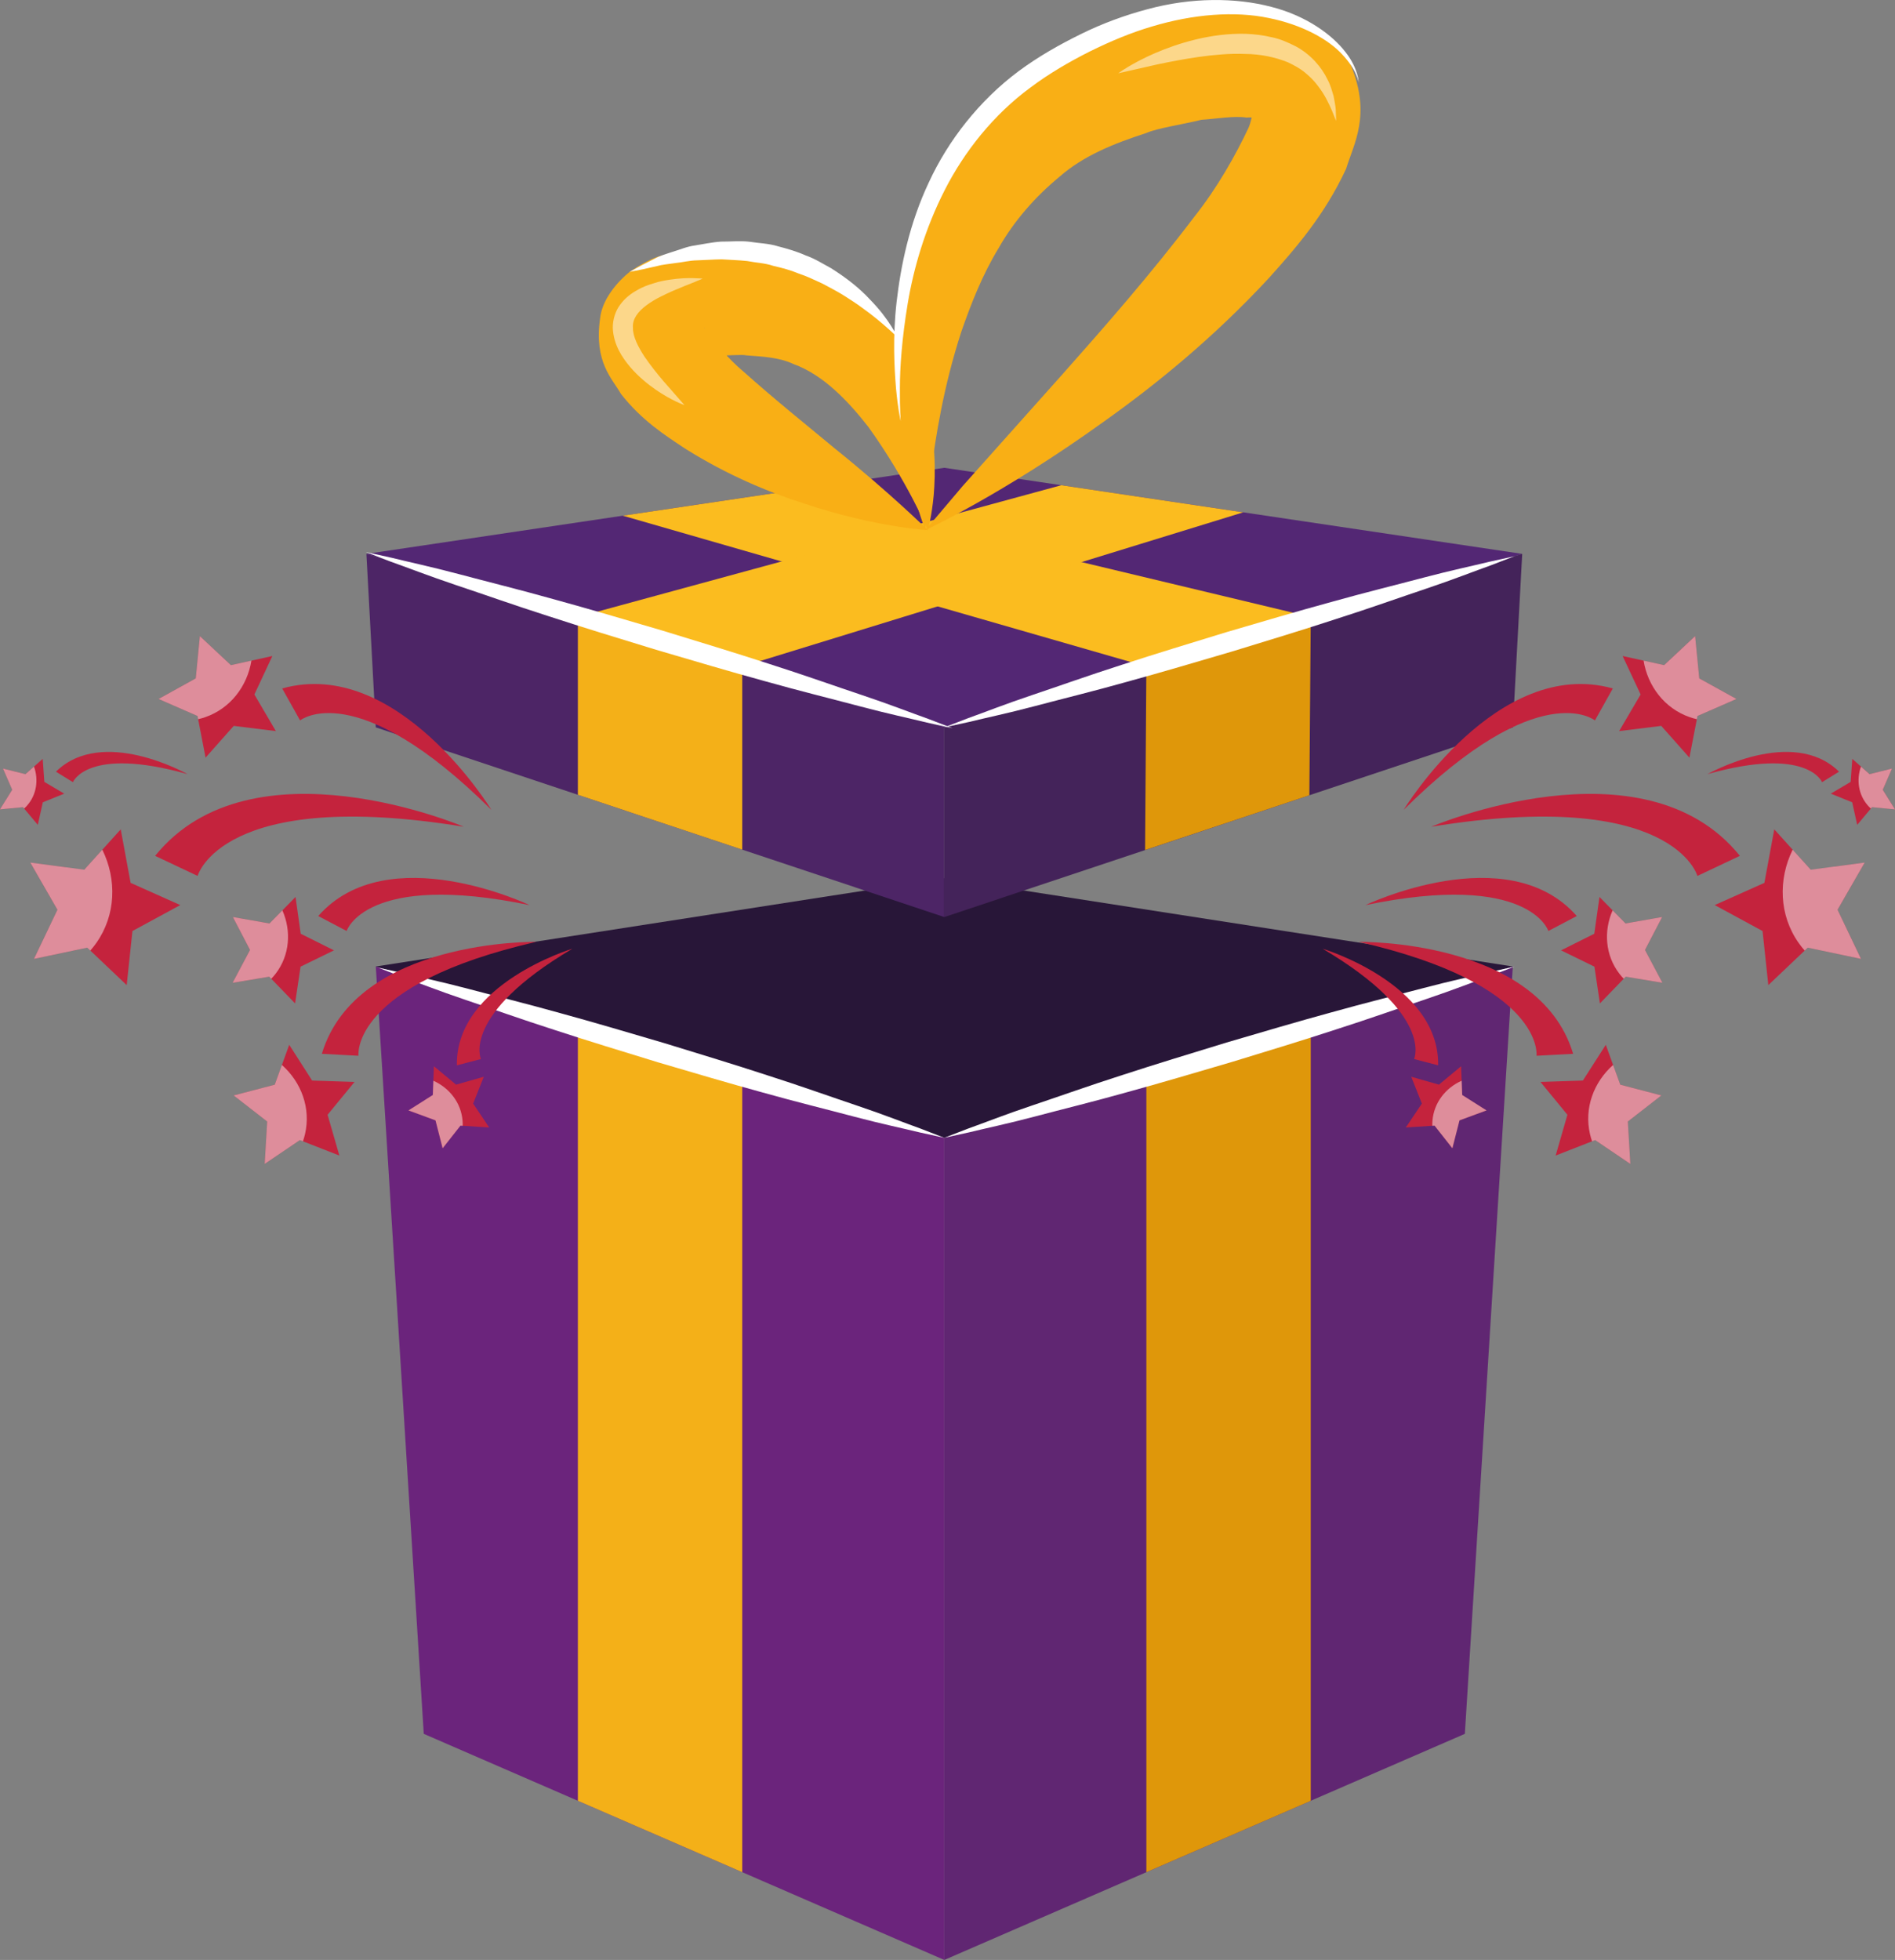
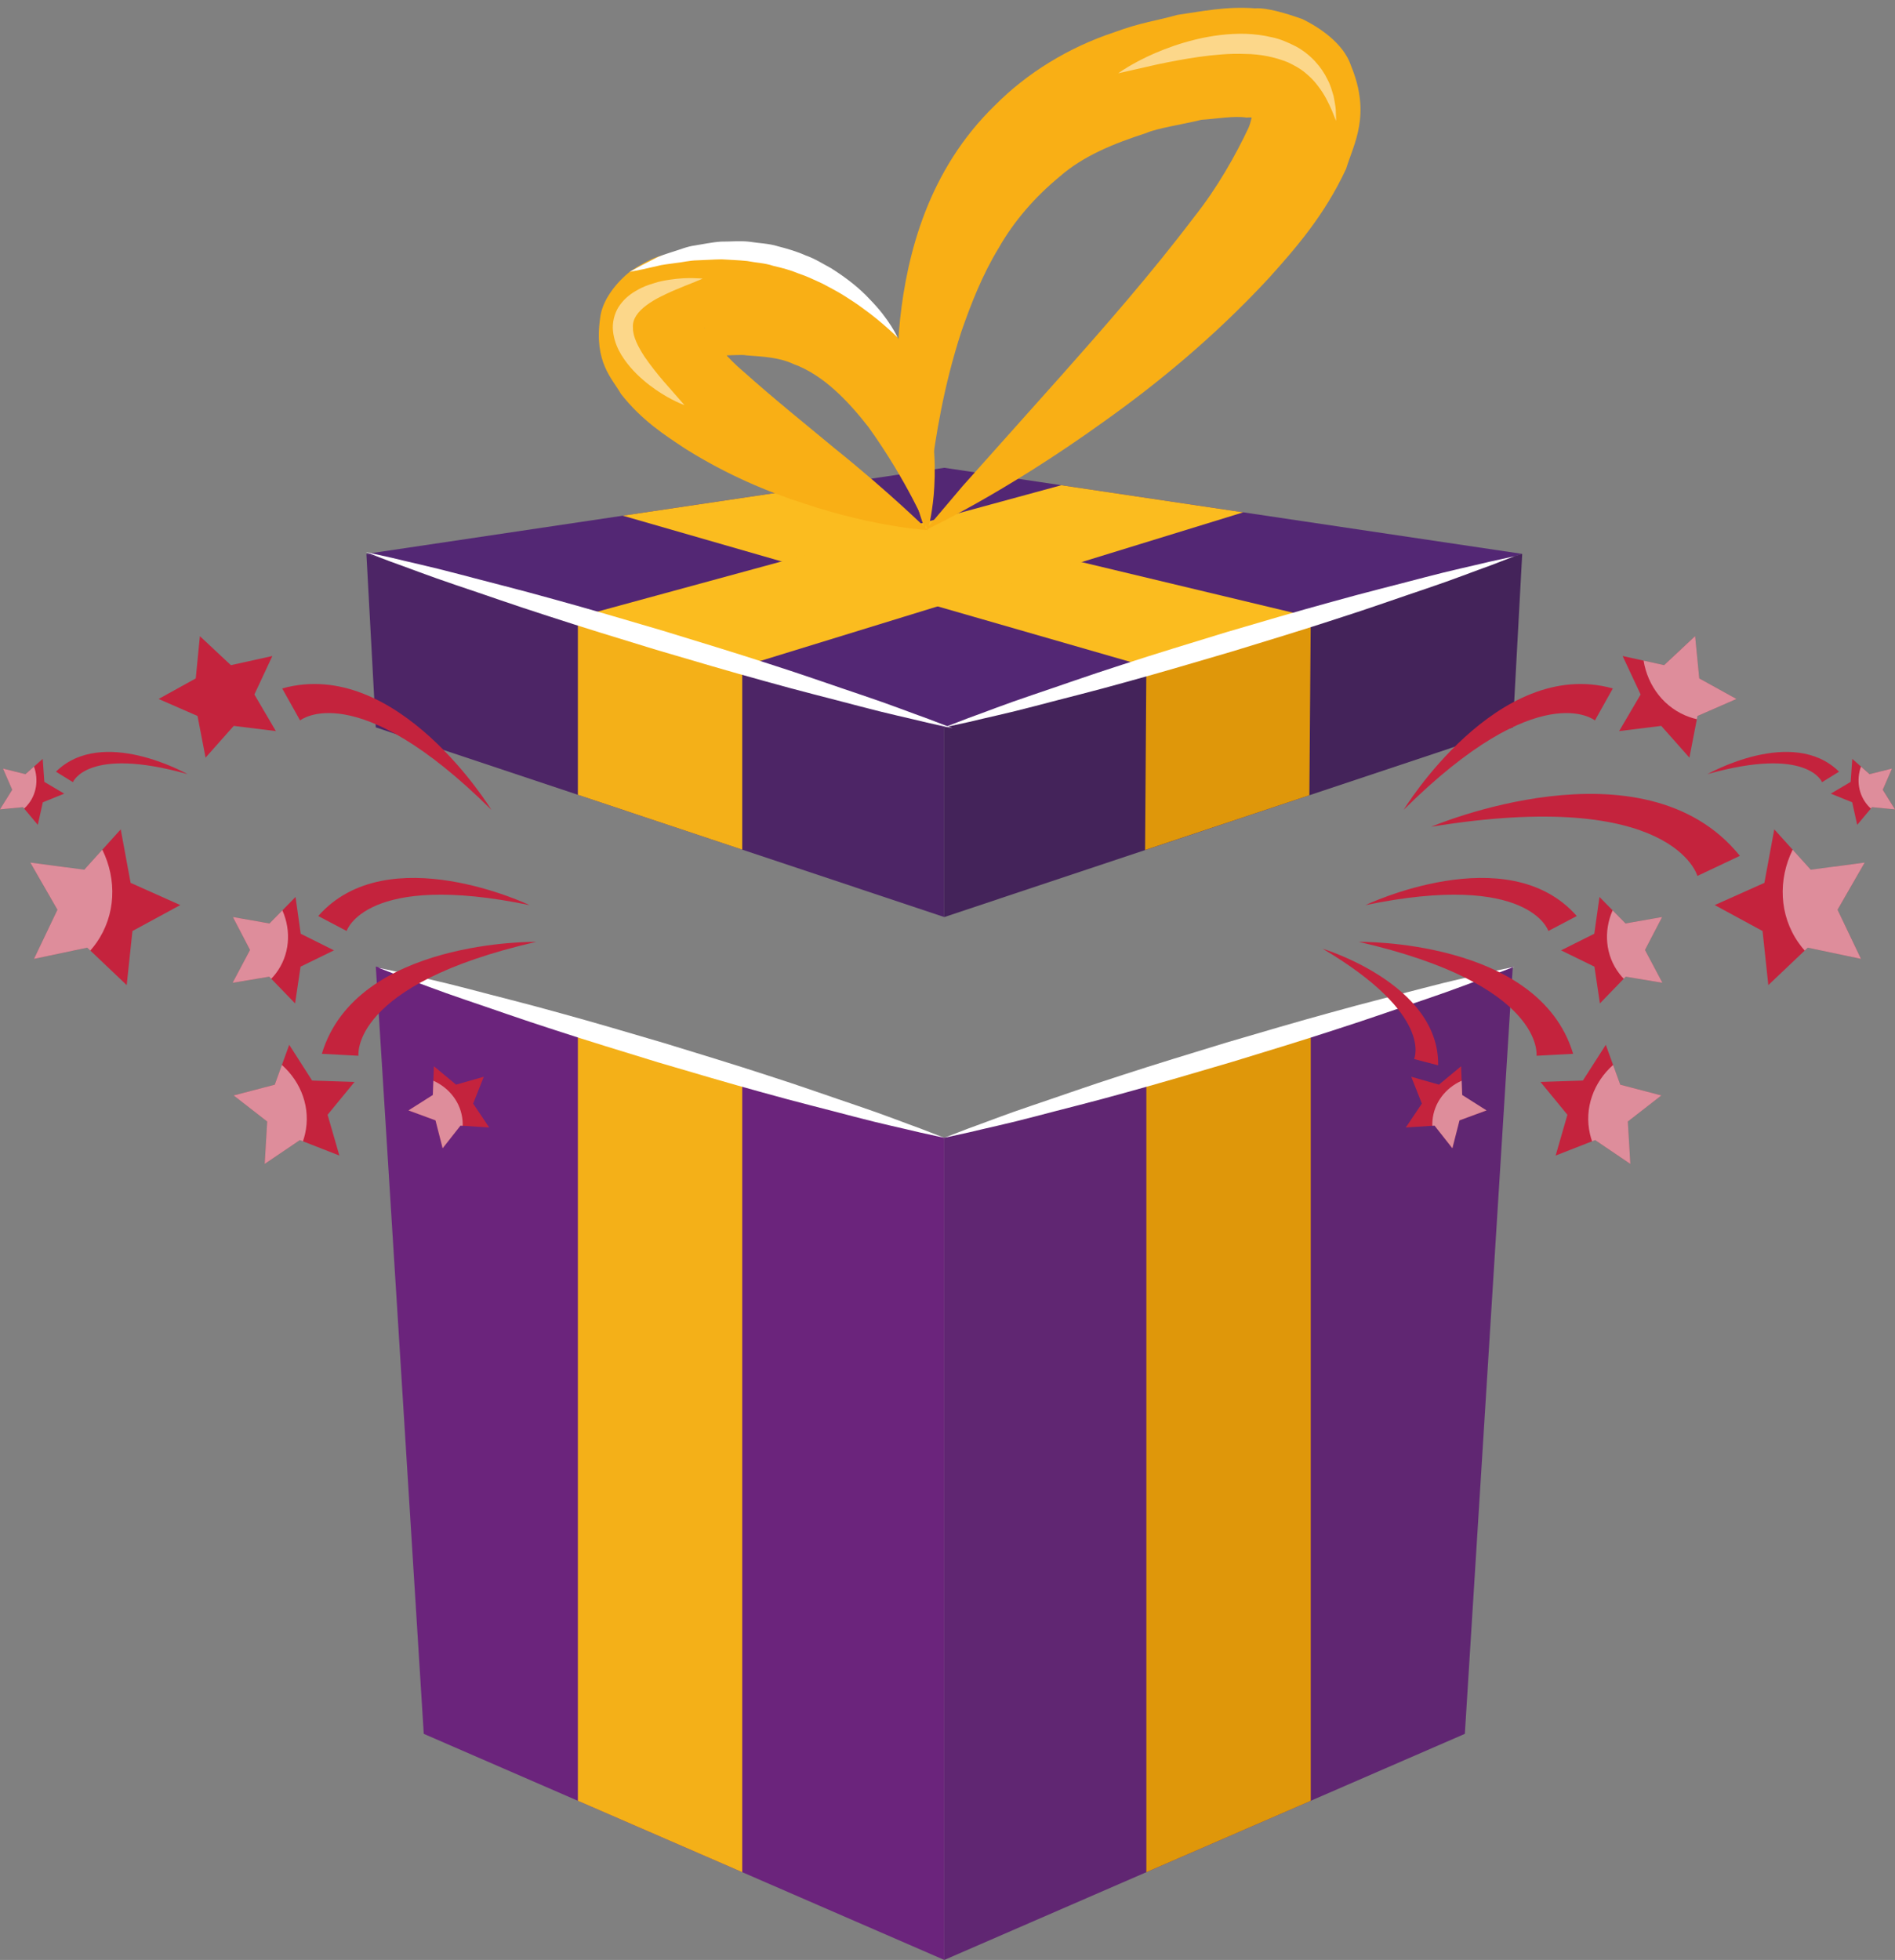
<svg xmlns="http://www.w3.org/2000/svg" version="1.1" id="Ebene_1" x="0px" y="0px" width="124.317px" height="128.54px" viewBox="0 0 124.317 128.54" enable-background="new 0 0 124.317 128.54" xml:space="preserve">
  <rect x="0" y="0" width="124.317" height="128.54" fill="#808080" stroke="none" />
  <g>
-     <polygon fill="#281638" points="24.653,63.386 61.949,74.62 99.244,63.386 61.949,57.595  " />
    <polygon fill="#602672" points="61.949,74.62 61.949,128.54 96.098,113.712 99.244,63.386  " />
    <polygon fill="#6B247C" points="61.949,74.62 61.949,128.54 27.8,113.712 24.653,63.386  " />
    <polygon fill="#532774" points="24.037,36.326 61.949,47.704 99.861,36.326 61.949,30.679  " />
    <g>
      <polygon fill="#FBBC1F" points="75.205,43.712 40.858,33.821 51.565,32.227 85.989,40.462   " />
    </g>
    <g>
      <polygon fill="#FBBC1F" points="48.693,43.712 37.91,40.462 69.624,31.823 81.56,33.601   " />
    </g>
    <path fill="#F9AF15" d="M60.705,34.767c0,0-0.527-1.286-1.052-3.669c-0.494-2.378-1.056-5.881-0.601-10.202   c0.463-4.209,1.82-9.715,6.214-13.982c2.114-2.139,4.866-3.817,7.813-4.791c1.796-0.663,2.734-0.742,4.154-1.145   c1.636-0.237,3.217-0.574,5.097-0.431c0.803-0.053,2.057,0.331,3.122,0.709c1.066,0.525,2.696,1.57,3.184,3.068   c1.327,3.234,0.171,5.107-0.327,6.745c-1.406,3.028-3.281,5.182-5.069,7.17c-3.645,3.93-7.411,6.983-10.784,9.383   C65.745,32.454,60.705,34.767,60.705,34.767z M60.705,34.767c0,0,0.891-1.05,2.447-2.889c1.58-1.769,3.837-4.295,6.543-7.326   c2.67-3.01,5.767-6.523,8.665-10.348c1.489-1.872,2.698-4.02,3.545-5.816c0.331-0.787,0.31-1.738,0.362-1.004   c0.137,0.094,0.174,0.185,0.201,0.307c-0.01,0.113,0.365,0.086,0.138,0.101c-0.238,0.037-0.257-0.135-0.828-0.082   c-0.834-0.124-1.929,0.077-2.966,0.148c-1.18,0.293-2.936,0.554-3.623,0.87c-2.096,0.677-4.102,1.48-5.67,2.852   c-1.592,1.313-2.981,2.888-4,4.681c-1.069,1.749-1.813,3.659-2.442,5.459c-1.19,3.645-1.702,6.976-2.004,9.312   C60.774,33.379,60.705,34.767,60.705,34.767z" />
    <path fill="#F9AF15" d="M60.865,34.767c0,0-1.34-3.213-3.896-6.764c-1.331-1.708-2.974-3.43-4.914-4.127   c-0.936-0.442-1.997-0.487-3.098-0.57c-0.195-0.07-1.406,0.022-2.064,0.025c-0.474,0.104-1.021,0.143-1.271,0.272   c-0.286,0.037-0.035,0.035-0.028-0.077c0.209-0.084,0.542-0.669,0.68-1.147c0.019-1.291-0.146-0.875,0.075-0.634   c0.556,0.689,1.403,1.782,2.44,2.638c2.018,1.803,4.148,3.512,5.968,5.022C58.446,32.37,60.865,34.767,60.865,34.767z    M60.865,34.767c0,0-3.391-0.176-8.084-1.733c-2.362-0.755-5.037-1.861-7.806-3.594c-1.356-0.901-2.853-1.844-4.237-3.602   c-0.582-1.029-1.776-2.07-1.37-4.96c0.131-1.285,1.211-2.469,1.943-3.051c0.703-0.483,1.604-0.974,2.116-1.063   c1.262-0.39,2.313-0.409,3.407-0.491c0.918,0.047,1.293-0.032,2.645,0.119c2,0.174,3.991,0.898,5.633,1.96   c3.385,2.136,4.875,5.414,5.581,7.918c0.73,2.573,0.679,4.734,0.561,6.206C61.116,33.955,60.865,34.767,60.865,34.767z" />
    <polygon fill="#4D2566" points="61.949,47.704 61.949,60.144 24.653,47.704 24.037,36.326  " />
    <g>
      <polygon fill="#F4B018" points="48.693,55.722 37.91,52.126 37.91,40.462 48.693,43.712   " />
    </g>
    <polygon fill="#44235A" points="61.949,47.704 61.949,60.144 99.244,47.704 99.861,36.326  " />
    <g>
      <polygon fill="#DF970A" points="75.12,55.749 85.897,52.155 85.989,40.462 75.205,43.712   " />
    </g>
    <g>
      <polygon fill="#F4B018" points="48.693,122.784 37.91,118.103 37.91,67.378 48.693,70.628   " />
    </g>
    <g>
      <polygon fill="#DF970A" points="75.205,122.784 85.989,118.103 85.989,67.378 75.205,70.628   " />
    </g>
    <path opacity="0.5" fill="#FFFFFF" enable-background="new    " d="M44.901,26.566c0,0-0.823-0.275-1.887-1.011   c-0.531-0.367-1.123-0.848-1.672-1.483c-0.532-0.635-1.087-1.451-1.141-2.557c-0.008-0.54,0.168-1.123,0.49-1.542   c0.31-0.422,0.709-0.725,1.092-0.933c0.38-0.231,0.773-0.365,1.138-0.472c0.364-0.121,0.715-0.179,1.036-0.228   c0.643-0.097,1.178-0.111,1.553-0.098c0.375,0.01,0.588,0.029,0.588,0.029s-0.197,0.091-0.541,0.229   c-0.344,0.131-0.83,0.333-1.394,0.569c-0.278,0.124-0.578,0.259-0.877,0.414c-0.3,0.151-0.603,0.334-0.873,0.534   c-0.556,0.413-0.937,0.905-0.89,1.475c-0.013,0.587,0.355,1.274,0.743,1.876c0.406,0.603,0.857,1.152,1.253,1.623   C44.35,25.937,44.901,26.566,44.901,26.566z" />
    <path opacity="0.5" fill="#FFFFFF" enable-background="new    " d="M73.359,4.807c0,0,0.887-0.661,2.401-1.316   c1.505-0.647,3.653-1.33,5.953-1.274c0.571,0.022,1.146,0.091,1.707,0.224c0.566,0.111,1.099,0.353,1.595,0.604   c0.99,0.536,1.699,1.382,2.068,2.162c0.211,0.382,0.302,0.769,0.405,1.095c0.063,0.338,0.119,0.629,0.139,0.87   c0.023,0.487,0.022,0.757,0.022,0.757s-0.101-0.252-0.278-0.693c-0.19-0.428-0.463-1.036-0.934-1.63   c-0.224-0.302-0.511-0.589-0.832-0.85c-0.318-0.267-0.706-0.473-1.111-0.668c-0.835-0.34-1.81-0.545-2.824-0.55   c-1.011-0.041-2.044,0.06-3.015,0.193c-0.971,0.139-1.881,0.317-2.665,0.479C74.413,4.567,73.359,4.807,73.359,4.807z" />
    <g>
      <path fill="#FFFFFF" d="M23.989,36.203c0,0,0.615,0.136,1.692,0.375c1.069,0.265,2.61,0.593,4.432,1.077    c1.821,0.486,3.959,1.013,6.227,1.649c2.272,0.623,4.682,1.336,7.092,2.045c2.402,0.736,4.806,1.467,7.047,2.197    c2.245,0.715,4.317,1.455,6.106,2.053c1.788,0.598,3.254,1.174,4.291,1.541c1.029,0.395,1.618,0.621,1.618,0.621    s-0.615-0.137-1.692-0.373c-1.067-0.264-2.61-0.59-4.432-1.076c-1.821-0.484-3.959-1.008-6.227-1.648    c-2.272-0.623-4.682-1.338-7.092-2.047c-2.402-0.734-4.806-1.467-7.045-2.199c-2.244-0.717-4.318-1.455-6.106-2.051    c-1.787-0.6-3.255-1.175-4.292-1.541C24.578,36.428,23.989,36.203,23.989,36.203z" />
    </g>
    <g>
      <path fill="#FFFFFF" d="M99.346,36.482c0,0-0.571,0.22-1.57,0.604c-1.007,0.358-2.432,0.921-4.167,1.504    c-1.737,0.582-3.75,1.303-5.929,1.998c-2.175,0.713-4.51,1.424-6.844,2.137c-2.341,0.689-4.681,1.381-6.888,1.986    c-2.202,0.621-4.28,1.125-6.049,1.596c-1.771,0.469-3.27,0.781-4.307,1.037c-1.046,0.23-1.644,0.359-1.644,0.359    s0.571-0.221,1.569-0.605c1.009-0.359,2.431-0.922,4.167-1.504c1.737-0.582,3.749-1.303,5.93-2    c2.175-0.711,4.509-1.42,6.843-2.135c2.342-0.688,4.682-1.379,6.89-1.982c2.202-0.618,4.28-1.126,6.049-1.596    c1.771-0.468,3.269-0.783,4.307-1.038C98.748,36.612,99.346,36.482,99.346,36.482z" />
    </g>
    <g>
      <path fill="#FFFFFF" d="M24.815,63.464c0,0,0.594,0.131,1.632,0.357c1.031,0.254,2.519,0.566,4.277,1.031    c1.757,0.467,3.82,0.973,6.008,1.586c2.192,0.6,4.517,1.287,6.841,1.971c2.317,0.711,4.635,1.416,6.795,2.123    c2.165,0.691,4.163,1.41,5.887,1.988c1.724,0.58,3.137,1.141,4.137,1.498c0.992,0.383,1.559,0.604,1.559,0.604    s-0.594-0.131-1.633-0.357c-1.03-0.254-2.519-0.563-4.276-1.029c-1.757-0.467-3.82-0.971-6.009-1.586    c-2.191-0.598-4.515-1.287-6.84-1.971c-2.316-0.711-4.636-1.418-6.794-2.125c-2.165-0.693-4.163-1.408-5.887-1.988    s-3.137-1.141-4.137-1.496C25.382,63.683,24.815,63.464,24.815,63.464z" />
    </g>
    <g>
      <path fill="#FFFFFF" d="M99.346,63.397c0,0-0.571,0.221-1.57,0.605c-1.007,0.357-2.432,0.92-4.167,1.504    c-1.737,0.582-3.75,1.301-5.929,1.998c-2.175,0.713-4.51,1.424-6.844,2.137c-2.341,0.688-4.681,1.381-6.888,1.986    c-2.202,0.621-4.28,1.125-6.049,1.596c-1.771,0.469-3.27,0.781-4.307,1.037c-1.046,0.23-1.644,0.359-1.644,0.359    s0.571-0.221,1.569-0.605c1.009-0.359,2.431-0.922,4.167-1.504c1.737-0.582,3.749-1.303,5.93-2    c2.175-0.711,4.509-1.42,6.843-2.135c2.342-0.688,4.682-1.379,6.89-1.982c2.202-0.617,4.28-1.127,6.049-1.596    c1.771-0.469,3.269-0.783,4.307-1.039C98.748,63.528,99.346,63.397,99.346,63.397z" />
    </g>
    <g>
      <polygon fill="#C4233D" points="109.057,64.456 106.653,64.054 104.958,65.808 104.599,63.397 102.408,62.327 104.589,61.239     104.93,58.827 106.639,60.565 109.038,60.144 107.914,62.304   " />
      <path opacity="0.49" fill="#F9FCFE" enable-background="new    " d="M106.239,63.864c0.088,0.115,0.184,0.223,0.283,0.326    l0.132-0.137l2.403,0.402l-1.143-2.152l1.124-2.16l-2.399,0.422l-0.847-0.861C105.192,61.065,105.307,62.655,106.239,63.864z" />
      <path fill="#C4233D" d="M103.441,60.077l-1.863,0.98c0,0-1.242-3.924-12.005-1.695C89.573,59.362,98.891,54.905,103.441,60.077z" />
      <polygon fill="#C4233D" points="106.952,76.331 104.646,74.771 102.054,75.786 102.826,73.11 101.06,70.958 103.842,70.866     105.344,68.521 106.292,71.138 108.985,71.843 106.789,73.552   " />
      <path opacity="0.49" fill="#F9FCFE" enable-background="new    " d="M104.307,74.376c0.037,0.164,0.084,0.32,0.137,0.475    l0.203-0.08l2.306,1.561l-0.164-2.779l2.197-1.709l-2.693-0.705l-0.47-1.295C104.551,70.972,103.913,72.679,104.307,74.376z" />
      <path fill="#C4233D" d="M103.202,69.112l-2.401,0.129c0,0,0.577-4.666-11.664-7.471C89.137,61.772,100.936,61.573,103.202,69.112z    " />
      <polygon fill="#C4233D" points="122.087,62.888 118.595,62.149 116.007,64.608 115.629,61.06 112.49,59.358 115.749,57.901     116.397,54.392 118.789,57.042 122.327,56.573 120.548,59.667   " />
      <path opacity="0.49" fill="#F9FCFE" enable-background="new    " d="M117.999,61.845c0.123,0.176,0.255,0.34,0.393,0.496    l0.201-0.191l3.492,0.736l-1.538-3.221l1.78-3.094l-3.538,0.469l-1.186-1.313C116.642,57.685,116.711,60.021,117.999,61.845z" />
      <path fill="#C4233D" d="M114.141,56.13l-2.787,1.316c0,0-1.574-5.818-17.462-3.225C93.892,54.222,107.803,48.278,114.141,56.13z" />
      <polygon fill="#C4233D" points="113.911,45.841 111.359,46.956 110.83,49.688 108.982,47.606 106.219,47.948 107.629,45.546     106.449,43.024 109.169,43.624 111.203,41.722 111.475,44.493   " />
      <path opacity="0.49" fill="#F9FCFE" enable-background="new    " d="M110.844,47.032c0.157,0.055,0.316,0.1,0.475,0.137    l0.041-0.213l2.552-1.115l-2.437-1.348l-0.271-2.771l-2.034,1.902l-1.347-0.297C108.098,45.005,109.198,46.456,110.844,47.032z" />
      <path fill="#C4233D" d="M105.805,45.151l-1.173,2.098c0,0-3.637-2.982-12.549,5.863C92.083,53.112,98.223,43.036,105.805,45.151z" />
      <polygon fill="#C4233D" points="95.279,75.31 94.111,73.823 92.226,73.944 93.277,72.376 92.581,70.618 94.398,71.134     95.852,69.929 95.925,71.815 97.521,72.827 95.747,73.478   " />
      <path opacity="0.49" fill="#F9FCFE" enable-background="new    " d="M93.974,73.499c-0.01,0.111-0.012,0.223-0.01,0.334    l0.147-0.01l1.168,1.484l0.468-1.83l1.773-0.652l-1.597-1.012l-0.036-0.934C94.835,71.349,94.068,72.319,93.974,73.499z" />
      <path fill="#C4233D" d="M94.346,69.868l-1.578-0.412c0,0,1.336-2.896-5.998-7.234C86.77,62.22,94.437,64.528,94.346,69.868z" />
      <polygon fill="#C4233D" points="124.317,53.081 122.811,52.937 121.837,54.097 121.509,52.618 120.104,52.05 121.409,51.28     121.515,49.771 122.648,50.772 124.118,50.407 123.516,51.798   " />
      <path opacity="0.49" fill="#F9FCFE" enable-background="new    " d="M122.544,52.837c0.062,0.066,0.123,0.131,0.189,0.189    l0.075-0.09l1.507,0.145l-0.802-1.283l0.604-1.391l-1.47,0.367l-0.563-0.498C121.774,51.147,121.915,52.128,122.544,52.837z" />
      <path fill="#C4233D" d="M120.646,50.61l-1.113,0.688c0,0-0.94-2.379-7.515-0.529C112.019,50.771,117.601,47.603,120.646,50.61z" />
    </g>
    <g>
      <polygon fill="#C4233D" points="15.261,64.456 17.664,64.054 19.358,65.808 19.718,63.397 21.909,62.327 19.728,61.239     19.388,58.827 17.679,60.565 15.278,60.144 16.403,62.304   " />
      <path opacity="0.49" fill="#F9FCFE" enable-background="new    " d="M18.079,63.864c-0.089,0.115-0.184,0.223-0.283,0.326    l-0.132-0.137l-2.403,0.402l1.143-2.152l-1.125-2.16l2.4,0.422l0.847-0.861C19.124,61.065,19.011,62.655,18.079,63.864z" />
      <path fill="#C4233D" d="M20.877,60.077l1.862,0.98c0,0,1.242-3.924,12.005-1.695C34.743,59.362,25.427,54.905,20.877,60.077z" />
      <polygon fill="#C4233D" points="17.365,76.331 19.671,74.771 22.264,75.786 21.491,73.11 23.257,70.958 20.475,70.866     18.974,68.521 18.025,71.138 15.332,71.843 17.529,73.552   " />
      <path opacity="0.49" fill="#F9FCFE" enable-background="new    " d="M20.011,74.376c-0.037,0.164-0.085,0.32-0.138,0.475    l-0.202-0.08l-2.306,1.561l0.164-2.779l-2.197-1.709l2.693-0.705l0.469-1.295C19.766,70.972,20.403,72.679,20.011,74.376z" />
      <path fill="#C4233D" d="M21.115,69.112l2.401,0.129c0,0-0.576-4.666,11.663-7.471C35.18,61.772,23.381,61.573,21.115,69.112z" />
      <polygon fill="#C4233D" points="2.23,62.888 5.724,62.149 8.312,64.608 8.688,61.06 11.826,59.358 8.568,57.901 7.92,54.392     5.528,57.042 1.989,56.573 3.771,59.667   " />
      <path opacity="0.49" fill="#F9FCFE" enable-background="new    " d="M6.317,61.845c-0.123,0.176-0.255,0.34-0.393,0.496    l-0.201-0.191l-3.492,0.736l1.539-3.221l-1.781-3.094l3.539,0.469l1.185-1.313C7.675,57.685,7.606,60.021,6.317,61.845z" />
-       <path fill="#C4233D" d="M10.177,56.13l2.787,1.316c0,0,1.574-5.818,17.462-3.225C30.426,54.222,16.515,48.278,10.177,56.13z" />
      <polygon fill="#C4233D" points="10.405,45.841 12.957,46.956 13.486,49.688 15.334,47.606 18.098,47.948 16.688,45.546     17.867,43.024 15.147,43.624 13.113,41.722 12.842,44.493   " />
-       <path opacity="0.49" fill="#F9FCFE" enable-background="new    " d="M13.473,47.032c-0.157,0.055-0.314,0.1-0.475,0.137    l-0.041-0.213l-2.552-1.115l2.437-1.348l0.271-2.771l2.034,1.902l1.347-0.297C16.22,45.005,15.119,46.456,13.473,47.032z" />
      <path fill="#C4233D" d="M18.513,45.151l1.174,2.098c0,0,3.635-2.982,12.549,5.863C32.233,53.112,26.095,43.036,18.513,45.151z" />
      <polygon fill="#C4233D" points="29.038,75.31 30.206,73.823 32.091,73.944 31.04,72.376 31.737,70.618 29.919,71.134     28.465,69.929 28.393,71.815 26.797,72.827 28.569,73.478   " />
      <path opacity="0.49" fill="#F9FCFE" enable-background="new    " d="M30.345,73.499c0.009,0.111,0.012,0.223,0.008,0.334    l-0.146-0.01l-1.168,1.484l-0.469-1.83l-1.772-0.652l1.597-1.012l0.035-0.934C29.482,71.349,30.248,72.319,30.345,73.499z" />
-       <path fill="#C4233D" d="M29.972,69.868l1.578-0.412c0,0-1.336-2.896,5.998-7.234C37.548,62.22,29.88,64.528,29.972,69.868z" />
      <polygon fill="#C4233D" points="0,53.081 1.507,52.937 2.48,54.097 2.809,52.618 4.213,52.05 2.909,51.28 2.802,49.771     1.668,50.772 0.198,50.407 0.802,51.798   " />
      <path opacity="0.49" fill="#F9FCFE" enable-background="new    " d="M1.772,52.837c-0.061,0.066-0.123,0.131-0.189,0.189    l-0.075-0.09L0,53.081l0.802-1.283l-0.604-1.391l1.47,0.367l0.563-0.498C2.542,51.147,2.402,52.128,1.772,52.837z" />
      <path fill="#C4233D" d="M3.671,50.61l1.112,0.688c0,0,0.94-2.379,7.516-0.529C12.299,50.771,6.716,47.603,3.671,50.61z" />
    </g>
    <g>
-       <path fill="#FFFFFF" d="M59.086,27.619c0,0-0.176-0.765-0.304-2.132c-0.11-1.365-0.229-3.34,0.039-5.699    c0.272-2.345,0.83-5.111,2.117-7.836c1.258-2.727,3.296-5.355,5.889-7.286c1.316-0.973,2.677-1.74,4.099-2.439    c1.408-0.694,2.873-1.228,4.324-1.615c2.903-0.794,5.813-0.776,8.146-0.164c2.351,0.597,4.038,1.876,4.88,2.979    c0.434,0.55,0.646,1.067,0.75,1.421c0.106,0.354,0.101,0.556,0.111,0.553c-0.011,0.004-0.031-0.197-0.181-0.528    c-0.142-0.333-0.423-0.788-0.878-1.276c-0.897-0.996-2.626-1.971-4.851-2.418c-2.23-0.465-4.941-0.258-7.664,0.561    c-1.366,0.401-2.729,0.974-4.074,1.638c-1.326,0.666-2.686,1.458-3.872,2.35c-2.435,1.784-4.351,4.205-5.641,6.738    c-1.295,2.539-2.045,5.15-2.425,7.428c-0.381,2.281-0.52,4.226-0.516,5.585C59.024,26.837,59.086,27.619,59.086,27.619z" />
-     </g>
+       </g>
    <g>
      <path fill="#FFFFFF" d="M58.883,22.135c0,0-0.216-0.225-0.619-0.58c-0.399-0.357-0.979-0.851-1.712-1.374    c-0.358-0.271-0.772-0.528-1.201-0.805c-0.43-0.273-0.913-0.513-1.395-0.776c-0.503-0.228-1.011-0.48-1.559-0.66    c-0.531-0.224-1.094-0.372-1.662-0.502c-0.555-0.191-1.145-0.205-1.708-0.318c-0.57-0.063-1.138-0.073-1.688-0.112    c-0.55,0.007-1.083,0.052-1.595,0.065c-0.514,0.008-0.984,0.135-1.436,0.179c-0.444,0.07-0.866,0.098-1.221,0.202    c-0.364,0.082-0.681,0.152-0.94,0.212c-0.535,0.104-0.839,0.164-0.839,0.164s0.271-0.149,0.746-0.41    c0.243-0.125,0.539-0.274,0.878-0.447c0.336-0.189,0.748-0.312,1.196-0.459c0.451-0.13,0.93-0.347,1.47-0.417    c0.537-0.083,1.104-0.211,1.701-0.251c0.597,0.005,1.222-0.063,1.851,0.005c0.623,0.103,1.276,0.109,1.893,0.304    c0.625,0.16,1.241,0.341,1.82,0.601c0.601,0.206,1.125,0.55,1.652,0.831c1.014,0.636,1.889,1.331,2.53,2.028    C58.38,20.967,58.883,22.135,58.883,22.135z" />
    </g>
  </g>
</svg>